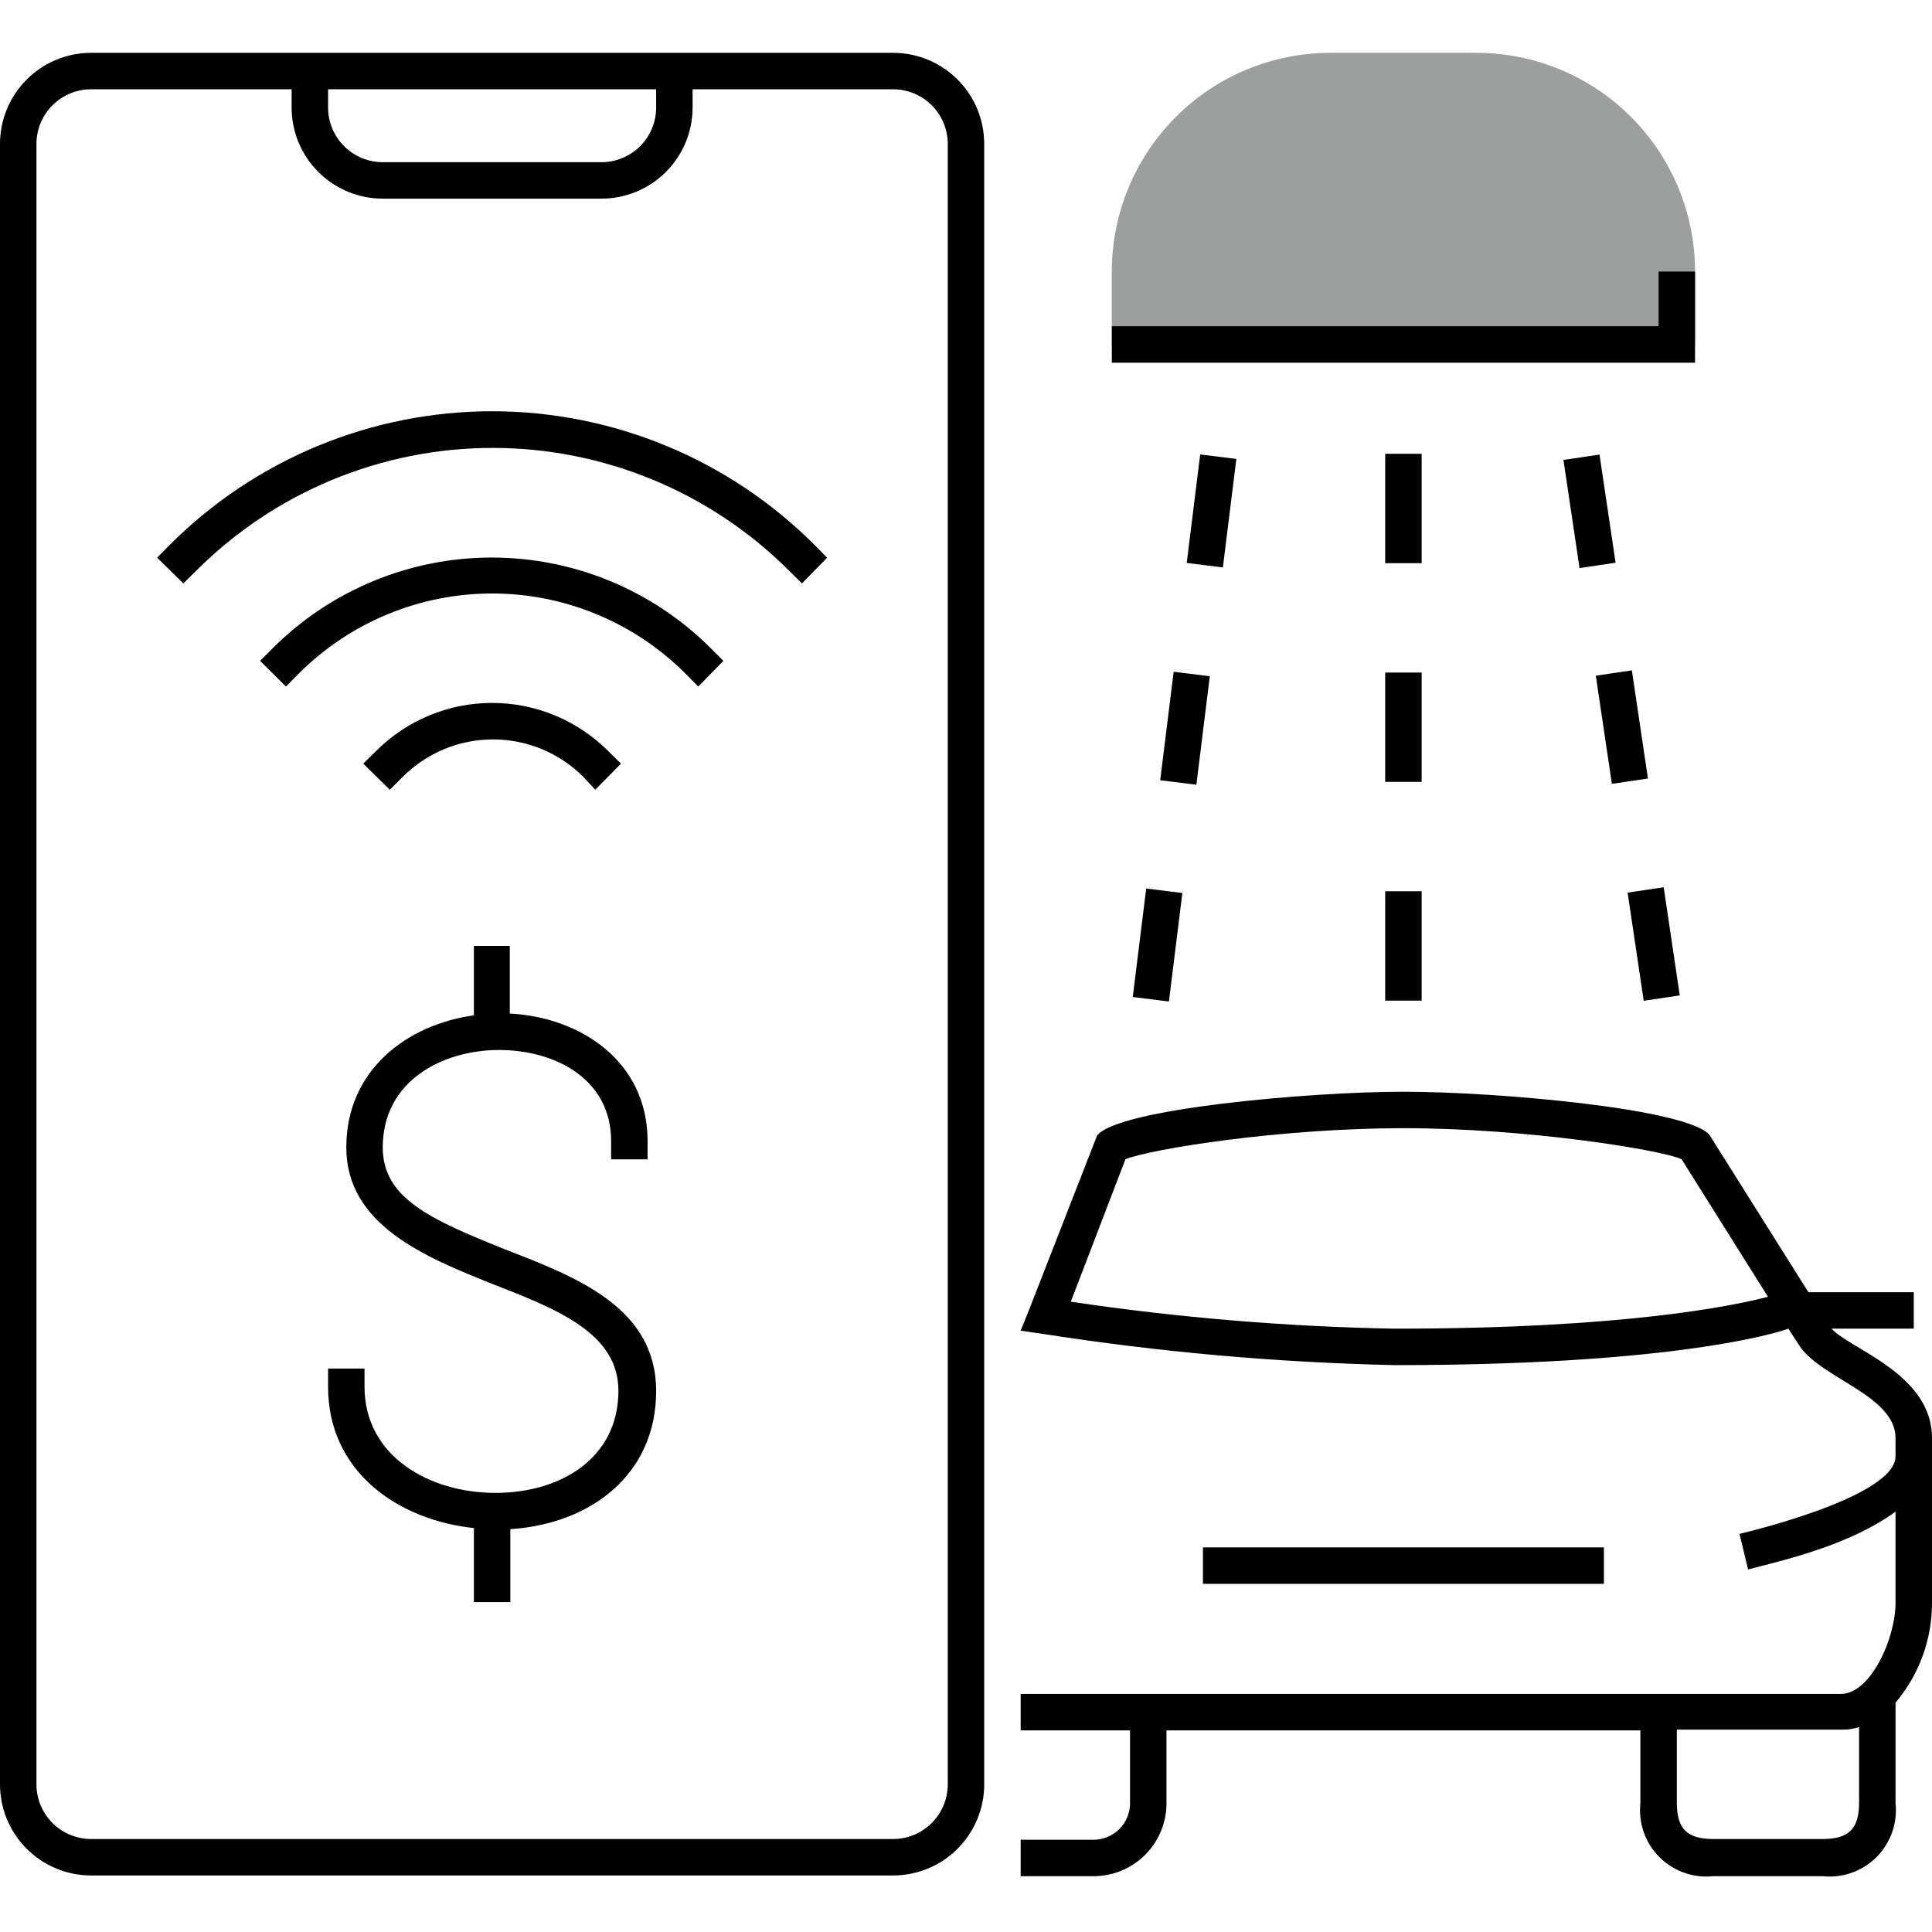
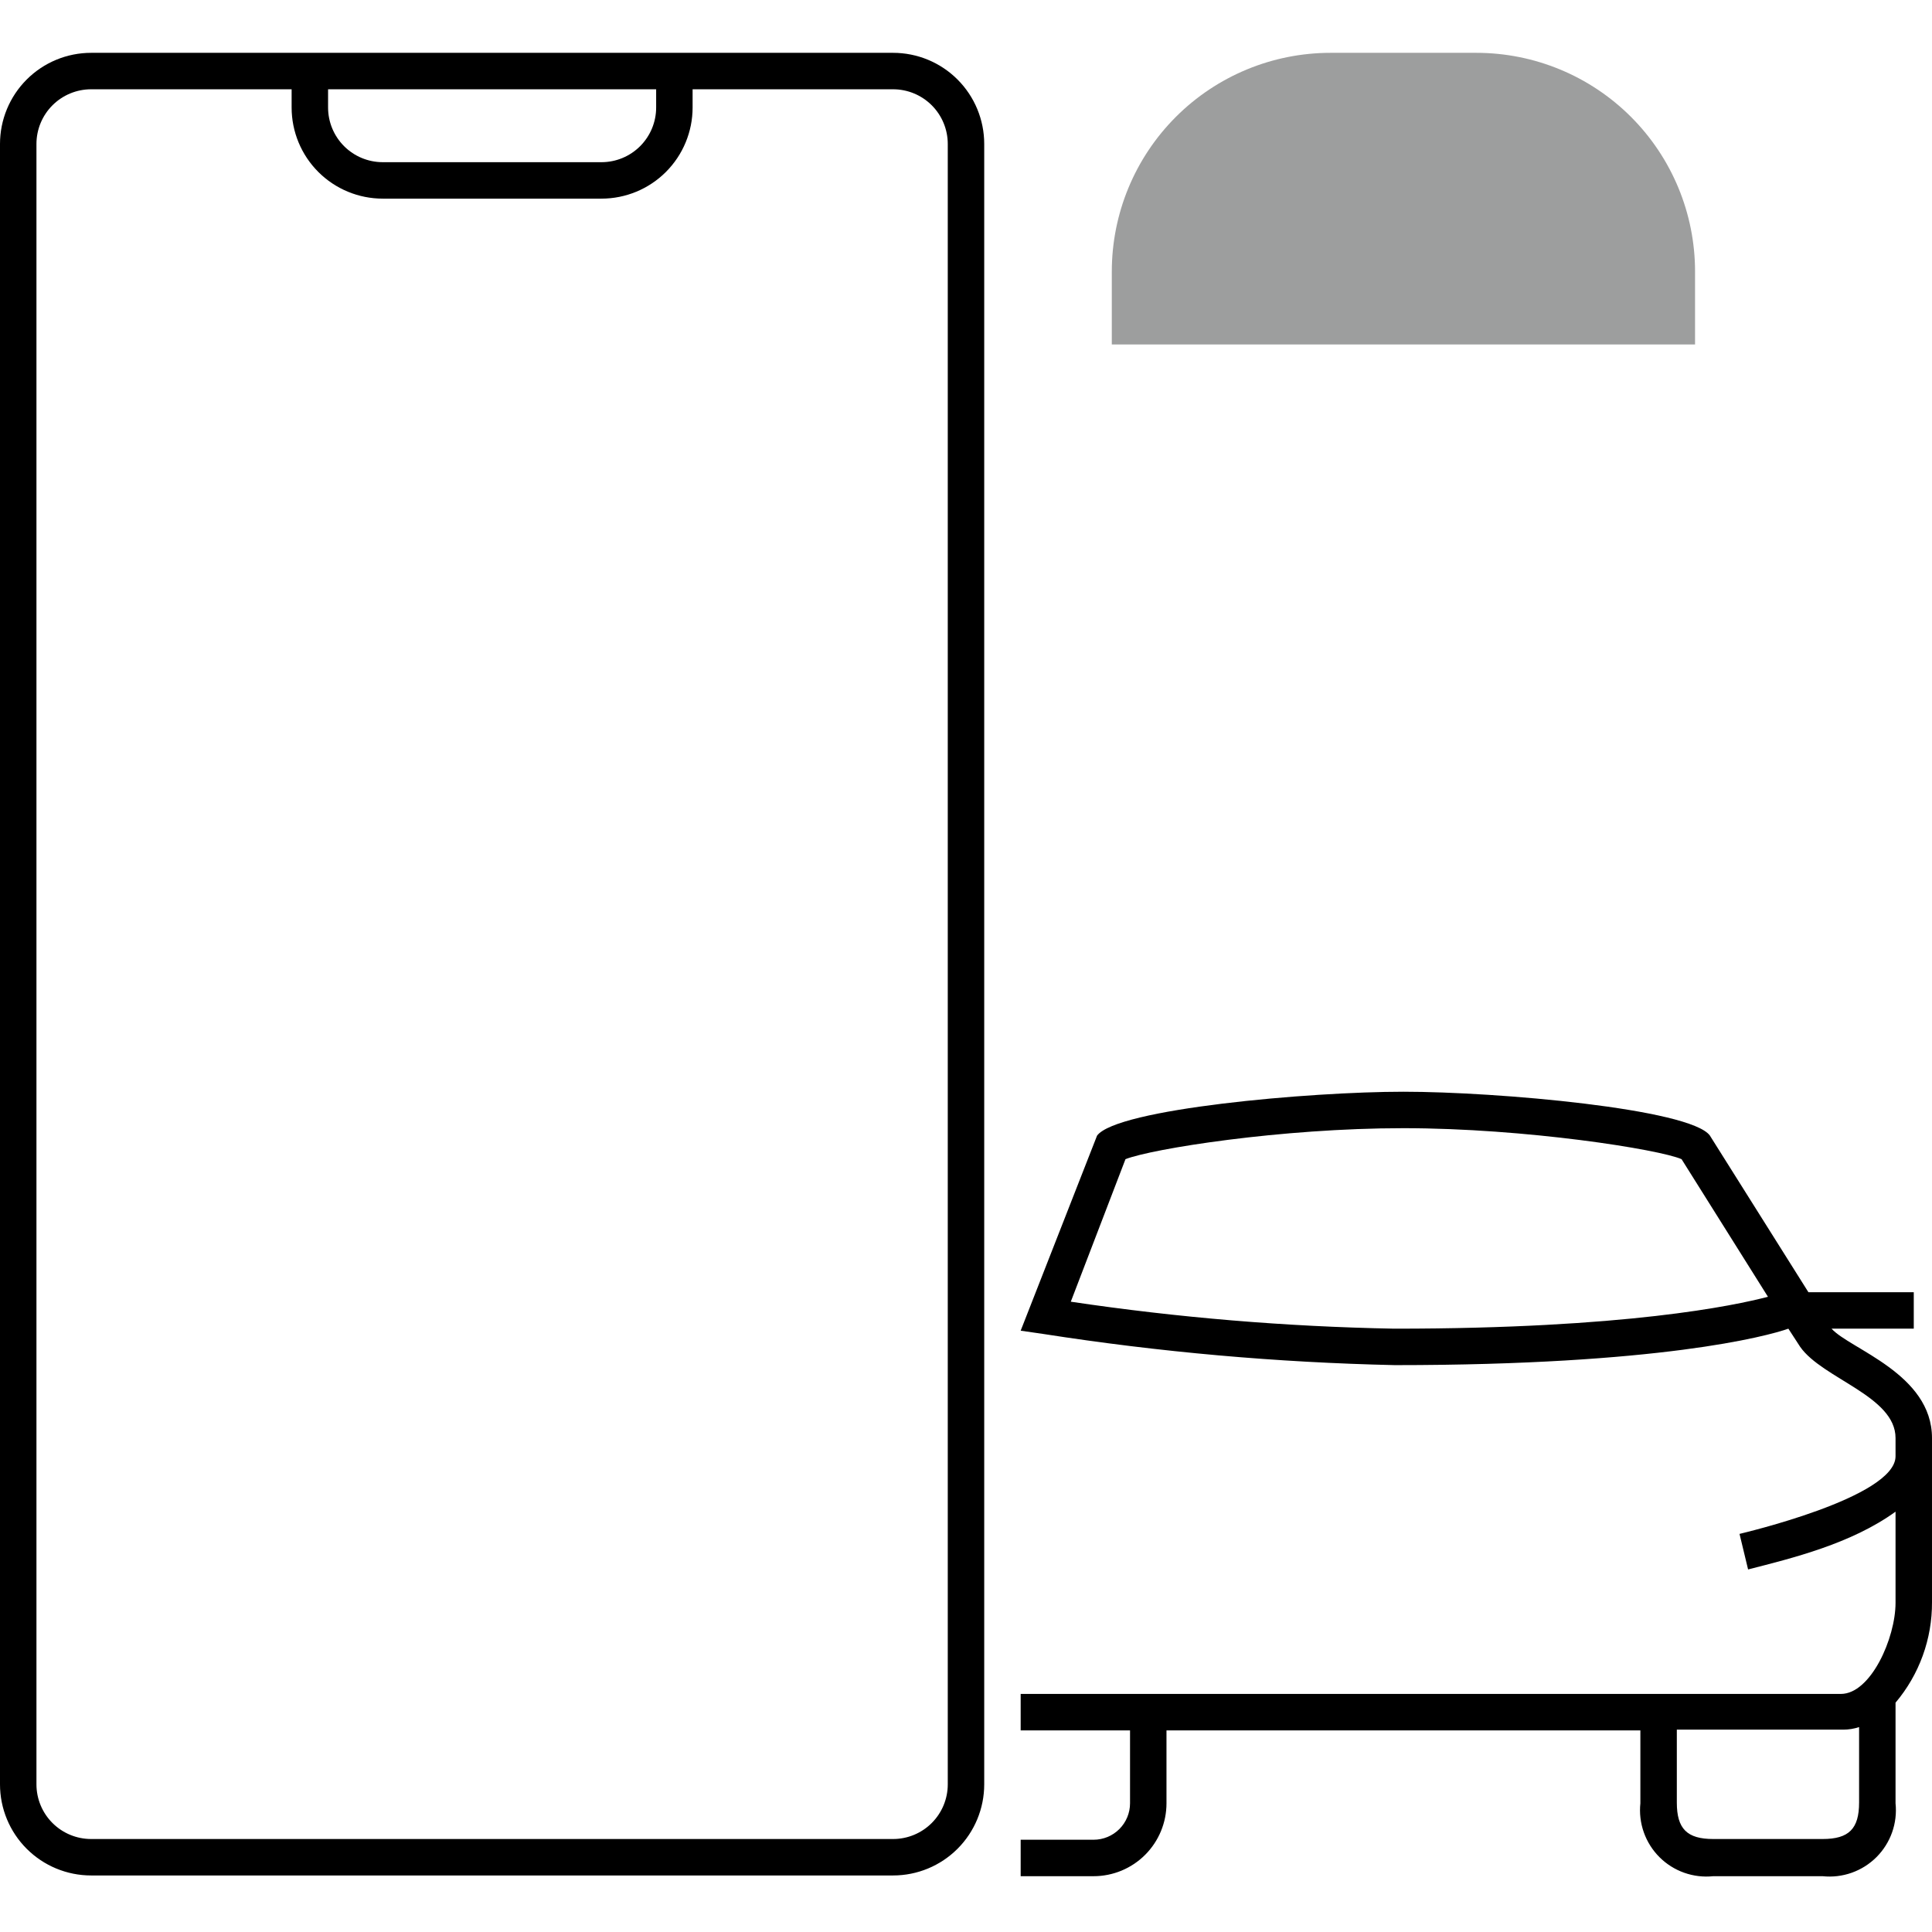
<svg xmlns="http://www.w3.org/2000/svg" width="512" height="512" viewBox="0 0 512 512" fill="none">
-   <path d="M236.679 14H24.151C17.746 14 11.603 16.544 7.074 21.074C2.544 25.603 0 31.746 0 38.151V472.867C0 479.272 2.544 485.415 7.074 489.944C11.603 494.473 17.746 497.017 24.151 497.017H236.679C243.084 497.017 249.227 494.473 253.756 489.944C258.285 485.415 260.829 479.272 260.829 472.867V38.151C260.829 31.746 258.285 25.603 253.756 21.074C249.227 16.544 243.084 14 236.679 14ZM173.886 23.66V28.491C173.886 32.334 172.36 36.019 169.642 38.737C166.925 41.454 163.239 42.981 159.396 42.981H101.434C97.591 42.981 93.905 41.454 91.187 38.737C88.47 36.019 86.943 32.334 86.943 28.491V23.66H173.886ZM251.169 472.867C251.169 476.71 249.642 480.395 246.925 483.113C244.207 485.83 240.522 487.357 236.679 487.357H24.151C20.308 487.357 16.622 485.83 13.905 483.113C11.187 480.395 9.66 476.71 9.66 472.867V38.151C9.66 34.308 11.187 30.622 13.905 27.904C16.622 25.187 20.308 23.66 24.151 23.66H77.283V28.491C77.283 34.896 79.827 41.039 84.356 45.568C88.886 50.097 95.028 52.641 101.434 52.641H159.396C165.801 52.641 171.944 50.097 176.473 45.568C181.002 41.039 183.547 34.896 183.547 28.491V23.66H236.679C240.522 23.66 244.207 25.187 246.925 27.904C249.642 30.622 251.169 34.308 251.169 38.151V472.867ZM485.384 352.112H507.168V342.452H479.25L453.119 300.912C447.902 293.86 396.847 289.32 371.923 289.32C347 289.32 295.945 293.86 290.728 300.961L272.76 346.992L270.49 352.644L276.479 353.513C307.32 358.325 338.447 361.084 369.653 361.773C439.739 361.773 468.189 354.141 473.937 352.112L477.076 356.942C483.017 365.395 502.338 369.984 502.338 381.093V385.923C502.338 396.888 461.475 406.355 460.992 406.5L463.262 415.919C474.999 412.924 490.601 409.108 502.338 400.607V424.758C502.338 434.129 495.769 448.909 487.848 448.909H270.49V458.569H299.471V477.89C299.471 480.452 298.453 482.909 296.641 484.721C294.83 486.533 292.373 487.55 289.81 487.55H270.49V497.211H289.81C294.935 497.211 299.849 495.175 303.472 491.552C307.096 487.928 309.131 483.014 309.131 477.89V458.569H434.716V477.89C434.442 480.494 434.754 483.127 435.629 485.595C436.503 488.064 437.918 490.305 439.769 492.157C441.621 494.009 443.863 495.423 446.331 496.298C448.8 497.172 451.432 497.484 454.036 497.211H483.017C485.622 497.484 488.254 497.172 490.723 496.298C493.191 495.423 495.433 494.009 497.285 492.157C499.136 490.305 500.551 488.064 501.425 485.595C502.3 483.127 502.611 480.494 502.338 477.89V451.227C508.634 443.776 512.06 434.32 511.999 424.565V381.093C511.999 364.043 490.214 357.522 485.384 352.112ZM369.46 352.112C340.773 351.577 312.151 349.189 283.773 344.964L298.263 307.192C305.267 304.438 339.465 298.98 371.923 298.98C404.382 298.98 439.836 304.632 445.632 307.192L468.527 343.659C459.688 345.978 430.803 352.112 369.653 352.112H369.46ZM483.017 487.357H454.036C447.081 487.357 444.376 484.652 444.376 477.697V458.376H488.524C489.935 458.367 491.337 458.139 492.678 457.7V477.697C492.678 484.652 489.973 487.357 483.017 487.357Z" fill="black" />
-   <path d="M318.792 410.074H425.055V419.735H318.792V410.074Z" fill="black" />
+   <path d="M236.679 14H24.151C17.746 14 11.603 16.544 7.074 21.074C2.544 25.603 0 31.746 0 38.151V472.867C0 479.272 2.544 485.415 7.074 489.944C11.603 494.473 17.746 497.017 24.151 497.017H236.679C243.084 497.017 249.227 494.473 253.756 489.944C258.285 485.415 260.829 479.272 260.829 472.867V38.151C260.829 31.746 258.285 25.603 253.756 21.074C249.227 16.544 243.084 14 236.679 14ZM173.886 23.66V28.491C173.886 32.334 172.36 36.019 169.642 38.737C166.925 41.454 163.239 42.981 159.396 42.981H101.434C97.591 42.981 93.905 41.454 91.187 38.737C88.47 36.019 86.943 32.334 86.943 28.491V23.66H173.886ZM251.169 472.867C251.169 476.71 249.642 480.395 246.925 483.113C244.207 485.83 240.522 487.357 236.679 487.357H24.151C20.308 487.357 16.622 485.83 13.905 483.113C11.187 480.395 9.66 476.71 9.66 472.867V38.151C9.66 34.308 11.187 30.622 13.905 27.904C16.622 25.187 20.308 23.66 24.151 23.66H77.283V28.491C77.283 34.896 79.827 41.039 84.356 45.568C88.886 50.097 95.028 52.641 101.434 52.641H159.396C165.801 52.641 171.944 50.097 176.473 45.568C181.002 41.039 183.547 34.896 183.547 28.491V23.66H236.679C240.522 23.66 244.207 25.187 246.925 27.904C249.642 30.622 251.169 34.308 251.169 38.151V472.867ZM485.384 352.112H507.168V342.452H479.25L453.119 300.912C447.902 293.86 396.847 289.32 371.923 289.32C347 289.32 295.945 293.86 290.728 300.961L270.49 352.644L276.479 353.513C307.32 358.325 338.447 361.084 369.653 361.773C439.739 361.773 468.189 354.141 473.937 352.112L477.076 356.942C483.017 365.395 502.338 369.984 502.338 381.093V385.923C502.338 396.888 461.475 406.355 460.992 406.5L463.262 415.919C474.999 412.924 490.601 409.108 502.338 400.607V424.758C502.338 434.129 495.769 448.909 487.848 448.909H270.49V458.569H299.471V477.89C299.471 480.452 298.453 482.909 296.641 484.721C294.83 486.533 292.373 487.55 289.81 487.55H270.49V497.211H289.81C294.935 497.211 299.849 495.175 303.472 491.552C307.096 487.928 309.131 483.014 309.131 477.89V458.569H434.716V477.89C434.442 480.494 434.754 483.127 435.629 485.595C436.503 488.064 437.918 490.305 439.769 492.157C441.621 494.009 443.863 495.423 446.331 496.298C448.8 497.172 451.432 497.484 454.036 497.211H483.017C485.622 497.484 488.254 497.172 490.723 496.298C493.191 495.423 495.433 494.009 497.285 492.157C499.136 490.305 500.551 488.064 501.425 485.595C502.3 483.127 502.611 480.494 502.338 477.89V451.227C508.634 443.776 512.06 434.32 511.999 424.565V381.093C511.999 364.043 490.214 357.522 485.384 352.112ZM369.46 352.112C340.773 351.577 312.151 349.189 283.773 344.964L298.263 307.192C305.267 304.438 339.465 298.98 371.923 298.98C404.382 298.98 439.836 304.632 445.632 307.192L468.527 343.659C459.688 345.978 430.803 352.112 369.653 352.112H369.46ZM483.017 487.357H454.036C447.081 487.357 444.376 484.652 444.376 477.697V458.376H488.524C489.935 458.367 491.337 458.139 492.678 457.7V477.697C492.678 484.652 489.973 487.357 483.017 487.357Z" fill="black" />
  <path d="M352.603 14H391.244C406.617 14 421.36 20.107 432.23 30.977C443.1 41.847 449.206 56.59 449.206 71.962V91.283H294.641V71.962C294.641 56.59 300.747 41.847 311.617 30.977C322.487 20.107 337.23 14 352.603 14Z" fill="#9D9E9E" />
-   <path d="M367.093 120.264H376.754V149.245H367.093V120.264ZM367.093 178.226H376.754V207.207H367.093V178.226ZM367.093 236.188H376.754V265.169H367.093V236.188ZM414.332 121.887L423.887 120.467L428.147 149.129L418.593 150.549L414.332 121.887ZM422.906 179.071L432.46 177.651L436.72 206.313L427.166 207.734L422.906 179.071ZM431.335 236.555L440.894 235.135L445.154 263.797L435.6 265.217L431.335 236.555ZM314.498 149.182L318.062 120.433L327.645 121.621L324.081 150.37L314.498 149.182ZM307.465 206.772L311.029 178.023L320.613 179.211L317.048 207.961L307.465 206.772ZM300.191 264.218L303.755 235.468L313.338 236.657L309.774 265.406L300.191 264.218ZM134.231 331.246C113.896 323.131 101.434 317.528 101.434 304.052C101.434 286.325 117.422 278.259 132.25 278.259C147.079 278.259 161.956 285.891 161.956 302.41V307.24H171.616V302.41C171.616 281.157 153.696 269.565 135.1 268.599V250.679H125.585V269.082C107.906 271.497 91.773 283.572 91.773 304.052C91.773 324.532 112.398 333.033 130.415 340.23C147.61 346.944 163.888 353.272 163.888 368.583C163.888 386.31 148.769 395.632 131.284 395.632C113.799 395.632 96.603 385.924 96.603 367.521V362.69H86.943V367.521C86.943 390.077 105.539 402.829 125.585 404.954V424.565H135.245V405.244C156.594 403.843 173.886 390.754 173.886 368.631C173.886 346.509 152.827 338.491 134.231 331.246ZM185.044 181.945L181.663 178.516C174.934 171.783 166.945 166.442 158.152 162.798C149.358 159.154 139.933 157.279 130.415 157.279C120.896 157.279 111.471 159.154 102.678 162.798C93.884 166.442 85.895 171.783 79.167 178.516L75.785 181.945L68.927 175.135L72.356 171.705C87.747 156.368 108.59 147.755 130.318 147.755C152.047 147.755 172.889 156.368 188.28 171.705L191.71 175.135L185.044 181.945ZM157.754 209.284L154.566 205.855C151.426 202.715 147.698 200.224 143.596 198.524C139.494 196.825 135.097 195.95 130.656 195.95C126.216 195.95 121.819 196.825 117.716 198.524C113.614 200.224 109.887 202.715 106.747 205.855L103.317 209.284L96.265 202.377L99.695 198.996C107.846 190.855 118.895 186.282 130.415 186.282C141.935 186.282 152.984 190.855 161.135 198.996L164.564 202.377L157.754 209.284Z" fill="black" />
-   <path d="M212.528 154.606L209.098 151.225C188.265 130.401 160.015 118.703 130.56 118.703C101.104 118.703 72.854 130.401 52.021 151.225L48.592 154.606L41.636 147.796L45.017 144.366C56.231 133.15 69.544 124.252 84.197 118.182C98.849 112.112 114.554 108.987 130.415 108.987C146.275 108.987 161.98 112.112 176.633 118.182C191.285 124.252 204.599 133.15 215.812 144.366L219.193 147.796L212.528 154.606ZM449.206 96.113H294.641V86.453H439.546V71.962H449.206V96.113Z" fill="black" />
</svg>